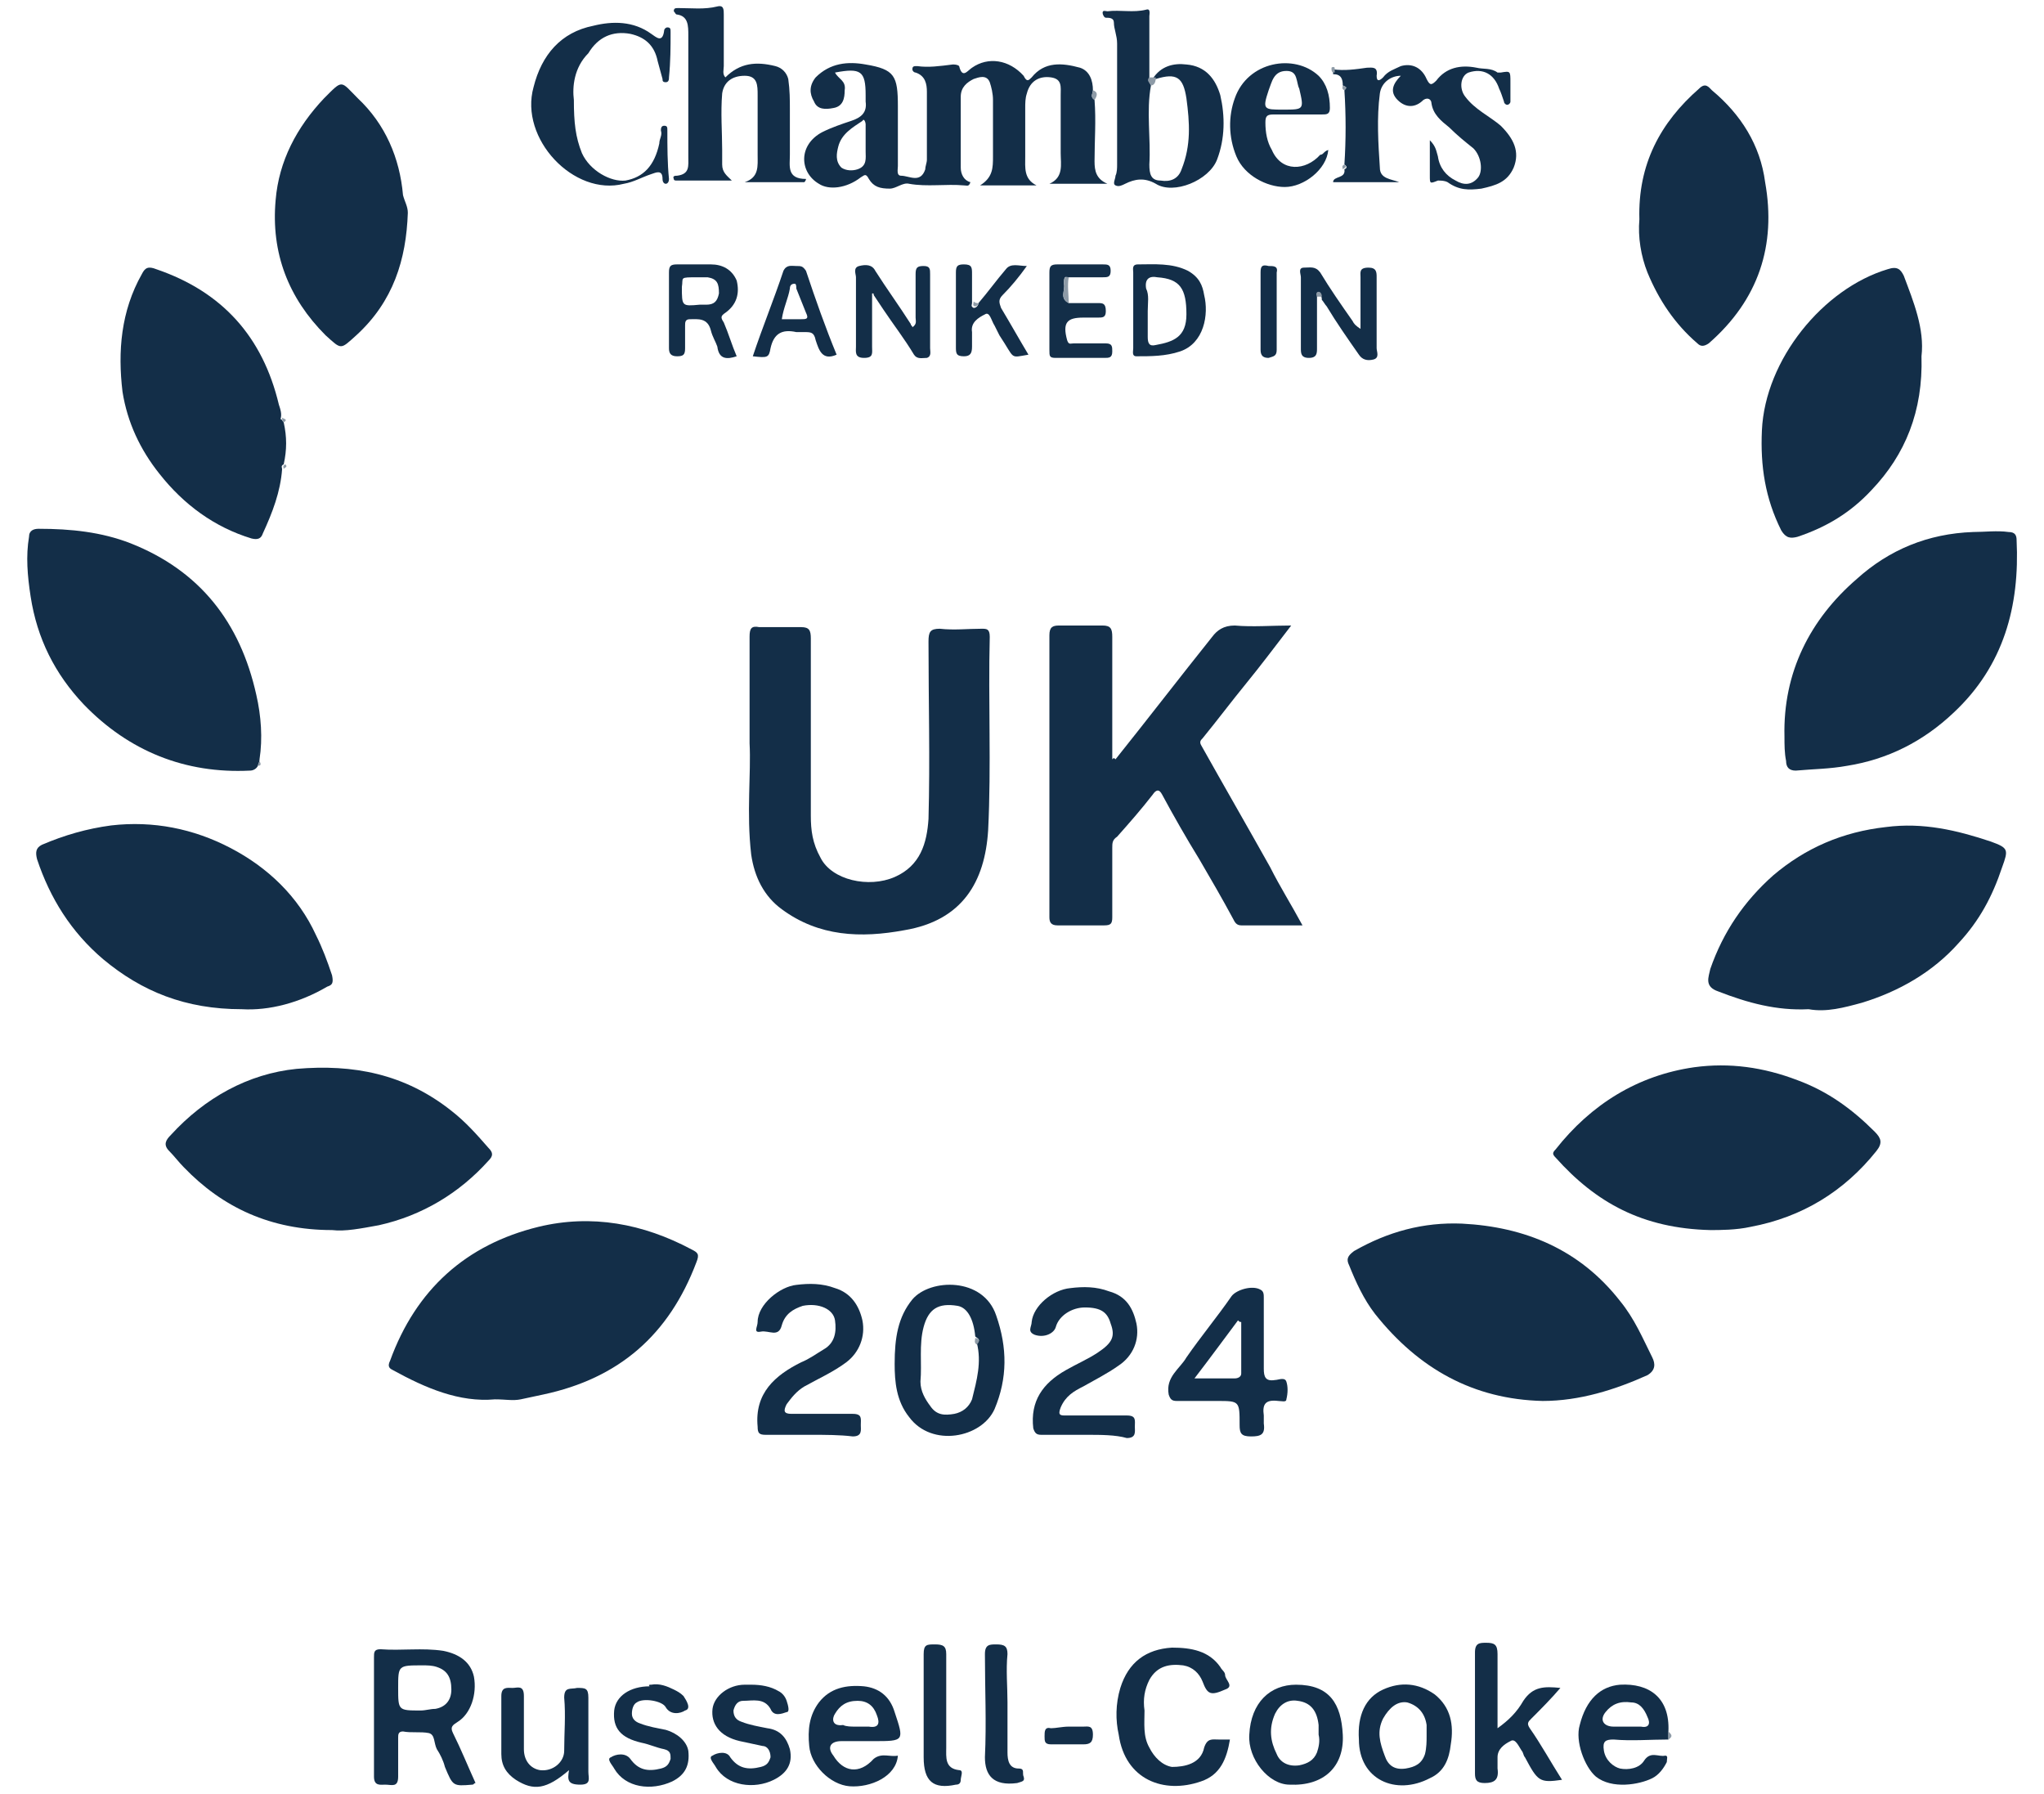
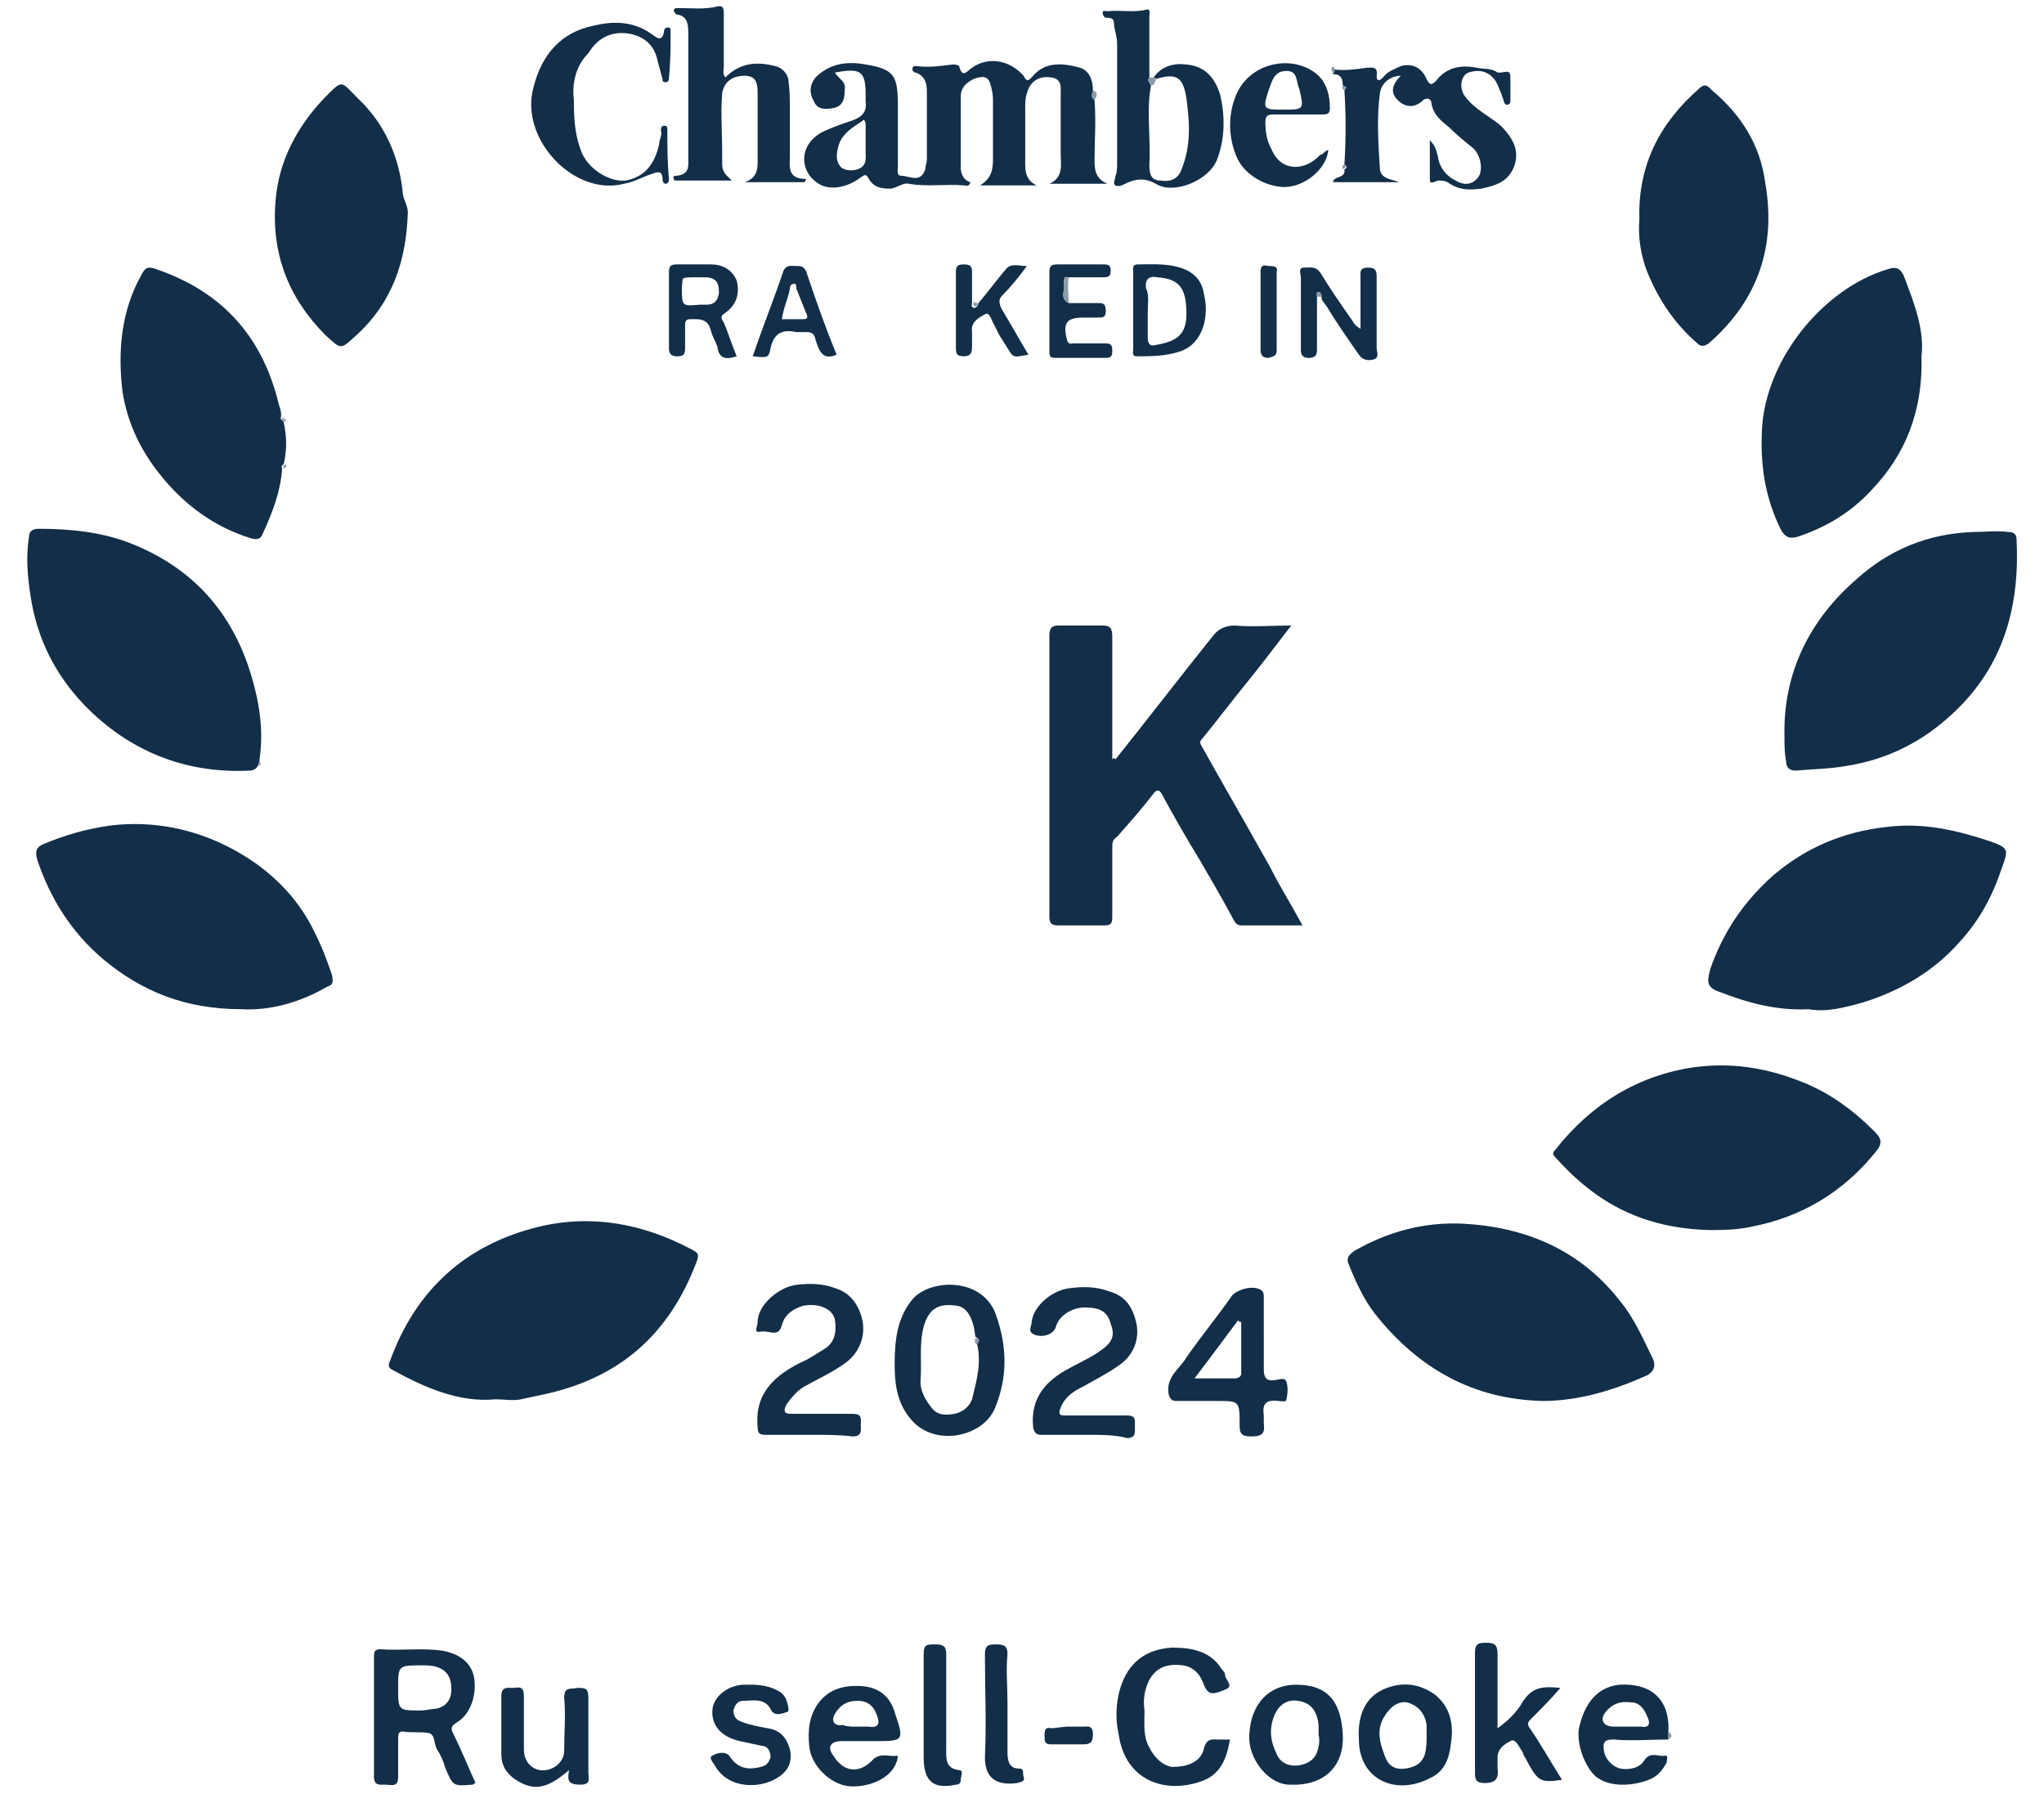
<svg xmlns="http://www.w3.org/2000/svg" version="1.1" id="Layer_3" x="0px" y="0px" viewBox="0 0 126.8 111.3" style="enable-background:new 0 0 126.8 111.3;" xml:space="preserve">
  <style type="text/css">
	.st0{fill:#132E48;}
	.st1{fill:#8E9BA7;}
</style>
  <g>
    <path class="st0" d="M69.2,47.1c2-2.5,4-5.1,6-7.6c0.3-0.4,0.7-0.7,1.4-0.7c1.1,0.1,2.3,0,3.5,0c-1,1.3-1.9,2.5-2.8,3.6   c-0.9,1.1-1.8,2.3-2.7,3.4c-0.1,0.1-0.2,0.2-0.1,0.4c1.4,2.5,2.9,5.1,4.3,7.6c0.6,1.2,1.3,2.3,2,3.6c-1.3,0-2.6,0-3.8,0   c-0.3,0-0.4-0.2-0.5-0.4c-0.7-1.3-1.4-2.5-2.1-3.7c-0.8-1.3-1.6-2.7-2.3-4c-0.2-0.4-0.4-0.3-0.6,0c-0.7,0.9-1.4,1.7-2.2,2.6   C69,52.1,69,52.3,69,52.6c0,1.4,0,2.9,0,4.3c0,0.4-0.1,0.5-0.5,0.5c-1,0-1.9,0-2.9,0c-0.4,0-0.5-0.2-0.5-0.5c0-5.8,0-11.7,0-17.5   c0-0.5,0.2-0.6,0.6-0.6c0.9,0,1.8,0,2.7,0c0.5,0,0.6,0.2,0.6,0.7c0,2.3,0,4.6,0,6.9c0,0.2,0,0.5,0,0.7C69.1,47,69.1,47,69.2,47.1z" />
-     <path class="st0" d="M46.5,46.1c0-2.5,0-4.6,0-6.6c0-0.5,0.1-0.7,0.6-0.6c0.9,0,1.7,0,2.6,0c0.5,0,0.6,0.2,0.6,0.7   c0,3.7,0,7.3,0,11c0,0.9,0.1,1.7,0.6,2.6c0.7,1.4,3,1.9,4.6,1.2c1.6-0.7,2-2.1,2.1-3.6c0.1-3.7,0-7.3,0-11c0-0.6,0.1-0.8,0.7-0.8   c0.9,0.1,1.7,0,2.6,0c0.3,0,0.5,0,0.5,0.5c-0.1,4,0.1,8-0.1,12c-0.2,3.2-1.6,5.6-5.2,6.2c-2.7,0.5-5.3,0.4-7.6-1.3   c-1.1-0.8-1.7-2-1.9-3.4C46.3,50.4,46.6,48,46.5,46.1z" />
    <path class="st0" d="M16,47.5c-0.1,0.2-0.3,0.3-0.5,0.3c-4,0.2-7.5-1.2-10.3-4.1c-1.8-1.9-2.9-4.1-3.3-6.7   c-0.2-1.3-0.3-2.5-0.1-3.7c0-0.4,0.3-0.5,0.6-0.5c2,0,3.9,0.2,5.7,0.9c4.3,1.7,6.8,4.9,7.8,9.4c0.3,1.3,0.4,2.7,0.2,4   C16.1,47.3,16,47.4,16,47.5z" />
    <path class="st0" d="M112.2,62.6c-2,0.1-3.8-0.4-5.6-1.1c-0.9-0.3-0.6-0.9-0.5-1.4c0.8-2.3,2.1-4.2,3.9-5.8c2-1.7,4.3-2.7,7-3   c2.3-0.3,4.4,0.2,6.5,0.9c1.1,0.4,1.1,0.5,0.7,1.6c-0.6,1.8-1.4,3.3-2.7,4.7c-1.6,1.8-3.7,3-6,3.7   C114.4,62.5,113.3,62.8,112.2,62.6z" />
    <path class="st0" d="M30.7,86.8c-2.2,0.2-4.3-0.7-6.3-1.8c-0.2-0.1-0.4-0.2-0.2-0.6c1.6-4.4,4.7-7.2,9.2-8.3   c3.3-0.8,6.5-0.2,9.5,1.4c0.4,0.2,0.5,0.3,0.3,0.8c-1.7,4.5-4.8,7.2-9.5,8.2c-0.5,0.1-0.9,0.2-1.4,0.3   C31.8,86.9,31.4,86.8,30.7,86.8z" />
    <path class="st0" d="M95.7,86.9c-4.3-0.1-7.7-2-10.4-5.4c-0.7-0.9-1.2-2-1.6-3c-0.2-0.4-0.1-0.6,0.3-0.9c2.1-1.2,4.3-1.8,6.7-1.7   c3.9,0.2,7.3,1.6,9.8,4.8c0.9,1.1,1.4,2.3,2,3.5c0.2,0.4,0.2,0.8-0.3,1.1C100.2,86.2,98,86.9,95.7,86.9z" />
    <path class="st0" d="M110.7,45.7c-0.1-4,1.6-7.3,4.5-9.8c2-1.8,4.4-2.8,7.2-2.9c0.7,0,1.5-0.1,2.2,0c0.4,0,0.5,0.2,0.5,0.5   c0.2,4.1-0.8,7.8-3.9,10.7c-1.9,1.8-4.1,2.9-6.6,3.3c-1.1,0.2-2.1,0.2-3.2,0.3c-0.4,0-0.6-0.2-0.6-0.6   C110.7,46.7,110.7,46.2,110.7,45.7z" />
    <path class="st0" d="M15,62.6c-3.5,0-6.2-1.1-8.6-3.1c-2-1.7-3.3-3.8-4.1-6.2c-0.1-0.4-0.1-0.7,0.3-0.9c1.4-0.6,2.8-1,4.3-1.2   c2.6-0.3,5.1,0.2,7.4,1.4c2.3,1.2,4.2,3,5.3,5.4c0.4,0.8,0.7,1.6,1,2.5c0.1,0.5,0,0.6-0.3,0.7C18.6,62.2,16.7,62.7,15,62.6z" />
    <path class="st0" d="M106.1,76.3c-4.2-0.1-7.1-1.7-9.6-4.5c-0.2-0.2-0.2-0.3,0-0.5c2.2-2.8,5.1-4.6,8.6-5.1c2.2-0.3,4.3,0,6.4,0.8   c1.9,0.7,3.4,1.8,4.8,3.2c0.4,0.4,0.5,0.7,0.1,1.2c-2,2.5-4.6,4.1-7.8,4.7C107.7,76.3,106.7,76.3,106.1,76.3z" />
-     <path class="st0" d="M20.6,76.3c-3.8,0-6.8-1.4-9.2-3.9c-0.3-0.3-0.6-0.7-0.9-1c-0.4-0.4-0.2-0.7,0.1-1c2.1-2.3,4.8-3.8,7.8-4.1   c3.5-0.3,6.7,0.3,9.6,2.6c0.9,0.7,1.6,1.5,2.3,2.3c0.3,0.3,0.3,0.5,0,0.8c-1.8,2-4.1,3.4-6.8,4C22.4,76.2,21.4,76.4,20.6,76.3z" />
    <path class="st0" d="M119.2,22.1c0.1,3.4-1,6.1-3.1,8.3c-1.3,1.4-2.8,2.3-4.6,2.9c-0.4,0.1-0.7,0.1-1-0.4c-1-2-1.3-4-1.2-6.2   c0.2-4.4,3.8-8.8,7.8-10c0.6-0.2,0.8,0,1,0.4C118.7,18.7,119.4,20.4,119.2,22.1z" />
    <path class="st0" d="M17.6,26.2c0.2,0.9,0.2,1.7,0,2.6c-0.2,0.1-0.1,0.2-0.1,0.3c-0.1,1.4-0.6,2.7-1.2,4c-0.1,0.3-0.3,0.4-0.7,0.3   c-2.3-0.7-4.2-2.1-5.7-4c-1.2-1.5-2-3.2-2.3-5.1c-0.3-2.5-0.1-5,1.2-7.3c0.2-0.4,0.4-0.5,0.9-0.3c4.1,1.4,6.6,4.2,7.6,8.4   c0.1,0.3,0.2,0.6,0.1,0.9C17.5,26,17.5,26.1,17.6,26.2z" />
    <path class="st0" d="M25.3,13.2c-0.1,2.9-0.9,5.5-3.2,7.6c-1,0.9-0.9,0.9-1.9,0c-2.3-2.3-3.4-5.1-3.1-8.4c0.2-2.4,1.3-4.5,3-6.3   c1.2-1.2,1-1.1,2.1,0c1.7,1.6,2.6,3.7,2.8,6C25.1,12.5,25.3,12.8,25.3,13.2z" />
    <path class="st0" d="M101.7,13.6c-0.1-3.4,1.3-6,3.7-8.1c0.4-0.4,0.6-0.1,0.8,0.1c1.8,1.5,3,3.4,3.3,5.7c0.7,3.9-0.4,7.3-3.5,10   c-0.3,0.2-0.5,0.2-0.7,0c-1.4-1.2-2.4-2.7-3.1-4.4C101.8,15.9,101.6,14.7,101.7,13.6z" />
    <path class="st0" d="M67.9,6.2c0.1,1.3,0,2.5,0,3.8c0,0.6,0.1,1.1,0.8,1.4c-1.2,0-2.4,0-3.6,0c0.9-0.4,0.7-1.2,0.7-1.9   c0-1.2,0-2.4,0-3.6c0-0.5,0.1-1-0.6-1.1c-0.7-0.1-1.3,0.2-1.5,1c-0.1,0.3-0.1,0.6-0.1,0.9c0,1,0,2,0,3c0,0.7-0.1,1.4,0.7,1.8   c-1.1,0-2.2,0-3.5,0c0.8-0.5,0.8-1.1,0.8-1.8c0-1.2,0-2.3,0-3.5c0-0.4-0.1-0.8-0.2-1.1c-0.2-0.5-0.7-0.3-1-0.2   c-0.4,0.2-0.8,0.5-0.8,1.1c0,1.5,0,2.9,0,4.4c0,0.4,0.2,0.8,0.6,0.9c-0.1,0.3-0.2,0.2-0.4,0.2c-1.1-0.1-2.3,0.1-3.4-0.1   c-0.4-0.1-0.8,0.3-1.2,0.3c-0.6,0-1-0.1-1.3-0.6c-0.2-0.4-0.3-0.2-0.5-0.1c-0.9,0.7-2,0.8-2.6,0.4C49.6,10.7,49.5,9,51,8.2   c0.6-0.3,1.2-0.5,1.8-0.7c0.6-0.2,1-0.5,0.9-1.2c0-0.1,0-0.2,0-0.4c0-1.5-0.3-1.7-1.9-1.4c0.2,0.4,0.7,0.5,0.6,1.1   c0,0.5-0.1,1-0.7,1.1c-0.5,0.1-1,0.1-1.2-0.4c-0.3-0.5-0.3-1,0.1-1.5c0.9-0.9,2-1,3.1-0.8c1.8,0.3,2,0.7,2,2.6c0,1.2,0,2.5,0,3.7   c0,0.2-0.1,0.6,0.2,0.6c0.5,0,1.2,0.5,1.5-0.4c0-0.2,0.1-0.4,0.1-0.6c0-1.4,0-2.8,0-4.2c0-0.5-0.1-1-0.7-1.2   c-0.1,0-0.2-0.1-0.2-0.2c0-0.2,0.1-0.2,0.3-0.2c0.7,0.1,1.4,0,2.2-0.1c0.1,0,0.3,0,0.4,0.1c0.2,0.8,0.5,0.3,0.8,0.1   c1-0.7,2.3-0.5,3.2,0.5C63.7,5.1,63.8,5,64,4.8c0.8-1,1.9-0.9,3-0.6c0.6,0.2,0.8,0.8,0.8,1.4C67.8,5.8,67.6,6,67.9,6.2z M53.7,8.8   c0-0.4,0-0.7,0-1.1c0-0.1-0.1-0.4-0.2-0.2c-0.6,0.4-1.3,0.8-1.5,1.6c-0.1,0.4-0.2,0.9,0.2,1.3c0.3,0.2,0.7,0.2,1,0.1   c0.6-0.2,0.5-0.7,0.5-1.1C53.7,9.1,53.7,9,53.7,8.8z" />
    <path class="st0" d="M83.4,10.2c0.1-1.5,0.1-3.1,0-4.6c0.2-0.2,0.1-0.2-0.1-0.3c0-0.4-0.1-0.7-0.6-0.7c0-0.1,0-0.2,0-0.3   c0.7,0.1,1.4,0,2.1-0.1c0.3,0,0.7-0.1,0.6,0.5c0,0.4,0.2,0.3,0.4,0.1c0.3-0.4,0.7-0.5,1.1-0.7c0.7-0.2,1.3,0.1,1.6,0.8   c0.2,0.4,0.3,0.4,0.6,0.1c0.6-0.8,1.5-1,2.5-0.8c0.4,0.1,0.9,0,1.3,0.3c0,0,0.1,0,0.2,0c0.6-0.1,0.6-0.1,0.6,0.6c0,0.4,0,0.8,0,1.2   c0,0.1-0.1,0.2-0.2,0.2c-0.1,0-0.2-0.1-0.2-0.2C93.2,6,93.1,5.7,93,5.5c-0.3-0.9-1-1.3-1.9-1c-0.5,0.2-0.6,1-0.2,1.5   c0.6,0.8,1.5,1.2,2.2,1.8c0.8,0.8,1.2,1.6,0.8,2.6c-0.4,0.9-1.1,1.1-2,1.3c-0.8,0.1-1.4,0.1-2.1-0.4c-0.2-0.1-0.4-0.1-0.6-0.1   c-0.5,0.2-0.5,0.2-0.5-0.3c0-0.7,0-1.3,0-2.2c0.4,0.4,0.4,0.7,0.5,1c0.1,0.7,0.5,1.2,1.1,1.5c0.5,0.3,1,0.3,1.4-0.2   c0.3-0.4,0.2-1.3-0.3-1.8c-0.5-0.4-1-0.8-1.5-1.3c-0.5-0.4-1-0.8-1.1-1.5c0-0.2-0.2-0.4-0.5-0.2c-0.5,0.5-1.1,0.5-1.6,0   c-0.5-0.5-0.3-1,0.2-1.5c-0.6,0-1.2,0.4-1.3,1.1c-0.2,1.5-0.1,3.1,0,4.6c0,0.7,0.7,0.7,1.2,0.9c-1.4,0-2.7,0-4.1,0   c0-0.4,0.8-0.2,0.7-0.8C83.4,10.5,83.7,10.4,83.4,10.2z" />
    <path class="st0" d="M49.9,11.3c-1.2,0-2.5,0-3.7,0c0.9-0.3,0.8-1,0.8-1.7c0-1.2,0-2.5,0-3.7c0-0.6,0-1.2-0.8-1.2   c-0.8,0-1.3,0.4-1.4,1.1c-0.1,1.2,0,2.4,0,3.5c0,0.3,0,0.6,0,0.9c0,0.5,0.3,0.7,0.6,1c-1.1,0-2.2,0-3.4,0c-0.1,0-0.2,0-0.2-0.1   c-0.1-0.2,0.1-0.2,0.2-0.2c0.8-0.1,0.7-0.6,0.7-1.2c0-2.5,0-5,0-7.5c0-0.6,0-1.2-0.7-1.3c-0.1,0-0.1-0.1-0.2-0.2   c0-0.2,0.1-0.2,0.3-0.2c0.8,0,1.6,0.1,2.4-0.1c0.4-0.1,0.4,0.2,0.4,0.5c0,1.1,0,2.1,0,3.2c0,0.2-0.1,0.5,0.1,0.7   c0.9-0.9,1.9-1,3.1-0.7c0.4,0.1,0.7,0.4,0.8,0.8C49,5.6,49,6.2,49,6.8c0,0.9,0,1.9,0,2.8c0,0.7-0.2,1.5,1,1.5   C50,11.2,49.9,11.3,49.9,11.3z" />
    <path class="st0" d="M71.5,4.9C72,4.1,72.8,3.9,73.6,4c1.2,0.1,1.8,0.9,2.1,1.9c0.3,1.3,0.3,2.7-0.2,4c-0.5,1.3-2.7,2.2-3.8,1.5   c-0.7-0.4-1.3-0.3-1.9,0c-0.2,0.1-0.4,0.2-0.6,0.1c-0.2-0.1,0-0.4,0-0.6c0.1-0.2,0.1-0.5,0.1-0.7c0-2.5,0-5,0-7.5   c0-0.5-0.2-0.9-0.2-1.3c0-0.3-0.3-0.3-0.5-0.3c-0.1,0-0.2-0.2-0.2-0.3c0-0.2,0.2-0.1,0.3-0.1c0.8-0.1,1.6,0.1,2.4-0.1   c0.3-0.1,0.2,0.3,0.2,0.4c0,1.3,0,2.6,0,3.8c-0.1,0.2,0,0.3,0.1,0.5c-0.3,1.6,0,3.3-0.1,4.9c0,0.6,0.1,1,0.7,1   c0.6,0.1,1.1-0.1,1.3-0.7c0.6-1.5,0.5-2.9,0.3-4.4c-0.2-1.3-0.6-1.6-1.9-1.2C71.6,4.9,71.6,4.9,71.5,4.9z" />
    <path class="st0" d="M55.5,84.6c0-1.6,0.2-2.9,1.1-4c1.1-1.3,4.4-1.4,5.2,1c0.7,2,0.7,3.9-0.1,5.8c-0.8,1.8-3.9,2.4-5.3,0.5   C55.6,86.9,55.5,85.7,55.5,84.6z M60.5,82.9c-0.1-1.1-0.5-1.8-1.1-1.9c-1.2-0.2-1.8,0.2-2.1,1.3c-0.3,1.1-0.1,2.3-0.2,3.4   c0,0.6,0.3,1.1,0.6,1.5c0.4,0.6,0.9,0.6,1.5,0.5c0.5-0.1,0.9-0.4,1.1-0.9c0.3-1.2,0.6-2.3,0.3-3.5C60.9,83.1,60.6,83,60.5,82.9z" />
    <path class="st0" d="M50.3,89c-0.9,0-1.8,0-2.8,0c-0.4,0-0.5-0.1-0.5-0.5c-0.2-2.1,1.1-3.2,2.7-4c0.5-0.2,0.9-0.5,1.4-0.8   c0.7-0.4,0.8-1.1,0.7-1.8c-0.1-0.7-1-1.1-2-0.9c-0.6,0.2-1.1,0.5-1.3,1.2c-0.2,0.8-0.8,0.3-1.3,0.4c-0.5,0.1-0.2-0.3-0.2-0.6   c0-1.1,1.4-2.2,2.4-2.3c0.8-0.1,1.6-0.1,2.4,0.2c1,0.3,1.5,1.1,1.7,2c0.2,1-0.2,2-1,2.6c-0.8,0.6-1.7,1-2.6,1.5   c-0.5,0.3-0.8,0.7-1.1,1.1c-0.2,0.4-0.2,0.6,0.3,0.6c1.3,0,2.6,0,3.8,0c0.6,0,0.5,0.3,0.5,0.7c0,0.3,0.1,0.7-0.5,0.7   C52.1,89,51.2,89,50.3,89z" />
    <path class="st0" d="M67.4,89c-0.9,0-1.8,0-2.8,0c-0.3,0-0.4-0.1-0.5-0.4c-0.2-1.7,0.6-2.8,2-3.6c0.7-0.4,1.4-0.7,2-1.1   c0.9-0.6,1.1-1,0.8-1.8c-0.2-0.7-0.6-1-1.6-1c-0.8,0-1.6,0.5-1.8,1.2c-0.1,0.4-0.7,0.7-1.3,0.5c-0.5-0.2-0.2-0.5-0.2-0.8   c0.1-1,1.3-2,2.4-2.1c0.8-0.1,1.6-0.1,2.4,0.2c1.1,0.3,1.5,1.1,1.7,2c0.2,1-0.2,2-1.1,2.6c-0.7,0.5-1.5,0.9-2.2,1.3   c-0.6,0.3-1.1,0.6-1.4,1.3c-0.2,0.5,0,0.5,0.3,0.5c1.3,0,2.6,0,3.8,0c0.6,0,0.5,0.3,0.5,0.7c0,0.3,0.1,0.7-0.5,0.7   C69.2,89,68.3,89,67.4,89z" />
    <path class="st0" d="M29.5,110.6c-0.1,0-0.1,0.1-0.2,0.1c-1.2,0.1-1.2,0.1-1.7-1.1c-0.1-0.4-0.3-0.8-0.5-1.1   c-0.2-0.4-0.1-0.9-0.5-1c-0.5-0.1-1.1,0-1.6-0.1c-0.3,0-0.3,0.2-0.3,0.4c0,0.8,0,1.6,0,2.4c0,0.7-0.4,0.5-0.8,0.5   c-0.3,0-0.7,0.1-0.7-0.5c0-2.5,0-4.9,0-7.4c0-0.3,0-0.5,0.4-0.5c1.3,0.1,2.6-0.1,3.9,0.1c1,0.2,1.7,0.7,1.9,1.6   c0.2,1.1-0.2,2.3-1,2.8c-0.3,0.2-0.5,0.3-0.3,0.7C28.6,108.5,29,109.5,29.5,110.6z M24.7,104.7c0,1.4,0,1.4,1.4,1.4   c0.3,0,0.6-0.1,0.9-0.1c0.6-0.1,1-0.5,1-1.2c0-0.8-0.3-1.2-0.9-1.4c-0.3-0.1-0.6-0.1-0.9-0.1C24.7,103.3,24.7,103.3,24.7,104.7z" />
    <path class="st0" d="M35.6,6.2c0,1.4,0.1,2.3,0.5,3.3c0.5,1.1,1.8,1.8,2.7,1.7c1.1-0.2,1.8-0.9,2.1-2.3c0-0.3,0.2-0.5,0.1-0.8   c0-0.1,0-0.3,0.2-0.3c0.2,0,0.2,0.1,0.2,0.3c0,1,0,2,0.1,3c0,0.2-0.1,0.3-0.2,0.3c-0.1,0-0.2-0.1-0.2-0.3c0-0.6-0.4-0.4-0.7-0.3   c-0.6,0.2-1.1,0.5-1.7,0.6c-3.1,0.8-6.5-2.8-5.6-6c0.5-2,1.7-3.4,3.7-3.8c1.2-0.3,2.5-0.3,3.6,0.5c0.3,0.2,0.7,0.6,0.8-0.2   c0-0.1,0.1-0.2,0.2-0.2c0.2,0,0.2,0.1,0.2,0.3c0,0.9,0,1.8-0.1,2.8c0,0.1,0,0.3-0.2,0.3c-0.2,0-0.2-0.1-0.2-0.2   c-0.1-0.4-0.2-0.7-0.3-1.1c-0.2-1-0.8-1.5-1.7-1.7c-1.1-0.2-2,0.2-2.6,1.2C35.6,4.2,35.5,5.4,35.6,6.2z" />
    <path class="st0" d="M78.4,82.7c0,0.7,0,1.5,0,2.2c0,0.5,0.1,0.8,0.7,0.7c0.2,0,0.6-0.2,0.7,0.1c0.1,0.3,0.1,0.7,0,1.1   c0,0.2-0.3,0.1-0.5,0.1c-0.8-0.1-1,0.2-0.9,0.9c0,0.2,0,0.3,0,0.5c0.1,0.7-0.2,0.8-0.8,0.8c-0.6,0-0.7-0.2-0.7-0.7   c0-1.5,0-1.5-1.4-1.5c-0.8,0-1.6,0-2.5,0c-0.3,0-0.4-0.1-0.5-0.4c-0.2-1.1,0.7-1.6,1.1-2.3c0.9-1.3,1.9-2.5,2.8-3.8   c0.3-0.4,1.3-0.7,1.8-0.4c0.2,0.1,0.2,0.3,0.2,0.5C78.4,81.1,78.4,81.9,78.4,82.7z M74.1,85.5c1,0,1.7,0,2.5,0   c0.2,0,0.4-0.1,0.4-0.3c0-1.1,0-2.1,0-3.2c-0.1,0-0.1,0-0.2-0.1C75.9,83.1,75.1,84.2,74.1,85.5z" />
    <path class="st0" d="M76.3,107.9c-0.2,1.2-0.6,2.2-1.8,2.6c-2.3,0.8-4.7-0.1-5.1-2.9c-0.2-0.9-0.2-1.9,0.1-2.9   c0.5-1.6,1.6-2.4,3.2-2.5c1.2,0,2.3,0.2,3,1.2c0.1,0.2,0.3,0.3,0.3,0.5c0,0.3,0.6,0.7,0,0.9c-0.9,0.4-1.1,0.3-1.4-0.5   c-0.2-0.5-0.6-0.9-1.2-1c-0.8-0.1-1.6,0-2.1,0.9c-0.3,0.6-0.4,1.2-0.3,1.9c0,0.8-0.1,1.6,0.3,2.3c0.3,0.6,0.8,1.1,1.4,1.2   c0.8,0,1.8-0.2,2-1.2c0.2-0.6,0.5-0.5,0.9-0.5C75.8,107.9,76,107.9,76.3,107.9z" />
    <path class="st0" d="M82.4,9.3c-0.1,1.2-1.5,2.3-2.7,2.3c-1.1,0-2.5-0.7-3-1.9c-0.5-1.2-0.5-2.5-0.1-3.6c0.8-2.3,3.7-2.8,5.2-1.4   c0.5,0.5,0.7,1.2,0.7,2c0,0.4-0.2,0.4-0.5,0.4c-1,0-2,0-3,0c-0.4,0-0.5,0.1-0.5,0.5c0,0.6,0.1,1.2,0.4,1.7c0.6,1.4,2.1,1.3,3,0.3   C82.1,9.6,82.1,9.4,82.4,9.3z M79.6,6.8c1.3,0,1.3,0,1-1.3c-0.1-0.2-0.1-0.4-0.2-0.7c-0.1-0.3-0.3-0.4-0.6-0.4   c-0.8,0-0.9,0.7-1.1,1.2C78.3,6.8,78.4,6.8,79.6,6.8z" />
    <path class="st0" d="M96.8,104.7c-0.6,0.7-1.2,1.3-1.8,1.9c-0.2,0.2-0.3,0.3-0.1,0.6c0.7,1,1.3,2.1,2,3.2c-1.4,0.2-1.5,0.1-2.3-1.4   c-0.1-0.1-0.1-0.3-0.2-0.4c-0.2-0.3-0.4-0.8-0.7-0.6c-0.4,0.2-0.8,0.5-0.8,1c0,0.2,0,0.5,0,0.7c0.1,0.7-0.2,0.9-0.8,0.9   c-0.5,0-0.6-0.2-0.6-0.6c0-2.5,0-5,0-7.5c0-0.6,0.3-0.6,0.7-0.6c0.5,0,0.7,0.1,0.7,0.7c0,1.5,0,3,0,4.6c0.7-0.5,1.2-1,1.6-1.7   C95.1,104.6,95.8,104.6,96.8,104.7z" />
    <path class="st0" d="M55.7,108.9c-0.1,1.3-1.7,2-3,1.9c-1.2-0.1-2.4-1.3-2.5-2.5c-0.1-1,0-1.9,0.6-2.7c0.7-0.9,1.7-1.1,2.8-1   c0.9,0.1,1.6,0.6,1.9,1.6c0.6,1.8,0.6,1.8-1.3,1.8c-0.7,0-1.3,0-2,0c-0.7,0-0.9,0.4-0.5,0.9c0.6,1,1.6,1.2,2.5,0.2   C54.7,108.7,55.2,109,55.7,108.9z M53.1,107.1C53.1,107.1,53.1,107.1,53.1,107.1c0.3,0,0.5,0,0.8,0c0.6,0.1,0.7-0.2,0.5-0.7   c-0.2-0.6-0.6-0.9-1.2-0.9c-0.7,0-1.1,0.3-1.4,0.8c-0.2,0.3-0.2,0.8,0.5,0.7C52.5,107.1,52.8,107.1,53.1,107.1z" />
    <path class="st0" d="M103.5,107.9c-1.1,0-2.3,0.1-3.4,0c-0.5,0-0.7,0.1-0.6,0.7c0.1,0.6,0.6,1,1,1.1c0.5,0.1,1.2,0,1.5-0.5   c0.4-0.6,0.9-0.2,1.3-0.3c0.2,0,0.1,0.2,0.1,0.4c-0.2,0.4-0.5,0.8-0.9,1c-0.8,0.4-2.5,0.7-3.5-0.1c-0.7-0.6-1.3-2.2-1-3.2   c0.4-1.6,1.3-2.4,2.5-2.5c1.8-0.1,3.1,0.8,3,2.9C103.5,107.6,103.5,107.7,103.5,107.9z M100.9,107.1   C100.9,107.1,100.9,107.1,100.9,107.1c0.3,0,0.6,0,0.9,0c0.5,0.1,0.6-0.2,0.4-0.6c-0.2-0.5-0.5-0.9-1-0.9c-0.7-0.1-1.2,0.1-1.6,0.6   c-0.4,0.5-0.1,0.9,0.5,0.9C100.4,107.1,100.6,107.1,100.9,107.1z" />
    <path class="st0" d="M80.4,104.5c2.1,0,2.8,1.2,2.9,3.1c0.1,2-1.2,3.2-3.3,3.1c-1.3,0-2.6-1.6-2.5-3.1   C77.6,105.6,78.8,104.5,80.4,104.5z M81.8,107.6c0-0.2,0-0.4,0-0.6c-0.1-0.9-0.5-1.4-1.3-1.5c-0.6-0.1-1.1,0.2-1.4,0.8   c-0.4,0.9-0.3,1.7,0.1,2.5c0.2,0.5,0.7,0.8,1.4,0.7c0.5-0.1,0.9-0.3,1.1-0.8C81.8,108.4,81.9,108,81.8,107.6z" />
    <path class="st0" d="M84.3,107.9c-0.1-1.5,0.4-2.6,1.5-3.1c1.1-0.5,2.2-0.4,3.2,0.3c1,0.8,1.2,1.9,1,3.1c-0.1,0.9-0.4,1.7-1.3,2.1   C86.6,111.4,84.3,110.4,84.3,107.9z M88.5,107.7c0-0.2,0-0.5,0-0.7c-0.1-0.7-0.5-1.2-1.2-1.4c-0.6-0.1-1.1,0.3-1.5,1   c-0.4,0.8-0.2,1.5,0.1,2.3c0.2,0.6,0.6,0.9,1.3,0.8c0.6-0.1,1-0.3,1.2-0.9C88.5,108.4,88.5,108,88.5,107.7z" />
    <path class="st0" d="M35.3,109.8c-1.4,1.2-2.2,1.3-3.3,0.6c-0.6-0.4-0.9-0.9-0.9-1.6c0-1.2,0-2.4,0-3.6c0-0.6,0.4-0.5,0.7-0.5   c0.3,0,0.7-0.2,0.7,0.5c0,1.1,0,2.2,0,3.3c0,0.7,0.4,1.2,1,1.3c0.8,0.1,1.5-0.5,1.5-1.2c0-1.1,0.1-2.2,0-3.3c0-0.7,0.4-0.5,0.8-0.6   c0.5,0,0.7,0,0.7,0.6c0,1.5,0,3,0,4.6c0,0.4,0.2,0.8-0.5,0.8C35.2,110.7,35.2,110.4,35.3,109.8z" />
    <path class="st0" d="M46.6,104.5c0.6,0,1.2,0.1,1.7,0.4c0.2,0.1,0.4,0.3,0.5,0.6c0.1,0.3,0.2,0.7,0,0.7c-0.3,0.1-0.8,0.3-1-0.2   c-0.4-0.7-1.1-0.5-1.7-0.5c-0.3,0-0.5,0.2-0.6,0.6c0,0.4,0.2,0.6,0.5,0.7c0.5,0.2,1.1,0.3,1.6,0.4c0.8,0.1,1.2,0.6,1.4,1.3   c0.2,0.9-0.2,1.5-1,1.9c-1.2,0.6-2.9,0.4-3.6-0.8c-0.1-0.2-0.5-0.6-0.2-0.7c0.3-0.2,0.9-0.3,1.1,0.1c0.5,0.7,1.1,0.8,1.9,0.6   c0.4-0.1,0.5-0.3,0.6-0.6c0-0.4-0.2-0.7-0.5-0.7c-0.5-0.1-0.9-0.2-1.4-0.3c-1.3-0.3-1.8-1.1-1.7-2c0.1-0.8,1-1.5,2-1.5   C46.4,104.5,46.5,104.5,46.6,104.5z" />
-     <path class="st0" d="M40.4,104.5c0.5-0.1,1,0.1,1.4,0.3c0.2,0.1,0.4,0.2,0.6,0.4c0.2,0.3,0.5,0.8,0.1,0.9c-0.3,0.2-0.9,0.3-1.2-0.2   c-0.2-0.4-1.4-0.6-1.8-0.3c-0.2,0.1-0.3,0.4-0.3,0.7c0,0.3,0.2,0.5,0.5,0.6c0.5,0.2,1.1,0.3,1.6,0.4c0.7,0.2,1.3,0.7,1.4,1.3   c0.1,0.9-0.2,1.5-1,1.9c-1.3,0.6-2.9,0.4-3.6-0.8c-0.1-0.2-0.5-0.6-0.2-0.7c0.3-0.2,0.9-0.3,1.2,0.1c0.5,0.7,1.1,0.8,1.9,0.6   c0.4-0.1,0.5-0.3,0.6-0.6c0-0.3,0-0.5-0.4-0.6c-0.5-0.1-0.9-0.3-1.4-0.4c-1.3-0.3-1.8-0.9-1.7-2c0.1-0.9,1-1.5,2.2-1.5   C40.2,104.5,40.3,104.5,40.4,104.5z" />
-     <path class="st0" d="M54.1,18.2c0,1.1,0,2.2,0,3.3c0,0.4,0.1,0.7-0.5,0.7c-0.6,0-0.5-0.4-0.5-0.7c0-1.4,0-2.9,0-4.3   c0-0.2-0.2-0.6,0.2-0.7c0.4-0.1,0.8-0.1,1,0.3c0.7,1.1,1.5,2.2,2.2,3.3c0,0.1,0.1,0.1,0.1,0.2c0.3-0.2,0.2-0.4,0.2-0.6   c0-0.9,0-1.8,0-2.7c0-0.4,0.1-0.5,0.5-0.5c0.4,0,0.4,0.2,0.4,0.5c0,1.5,0,3,0,4.6c0,0.2,0.1,0.5-0.2,0.6c-0.3,0-0.6,0.1-0.8-0.2   c-0.6-1-1.3-1.9-1.9-2.8c-0.2-0.3-0.4-0.6-0.6-0.9C54.2,18.2,54.2,18.2,54.1,18.2z" />
    <path class="st0" d="M81.7,18.4c0,1.1,0,2.1,0,3.2c0,0.3,0,0.6-0.5,0.6c-0.5,0-0.5-0.3-0.5-0.6c0-1.5,0-2.9,0-4.4   c0-0.2-0.2-0.6,0.2-0.6c0.4,0,0.7-0.1,1,0.3c0.6,1,1.3,2,2,3c0.1,0.2,0.2,0.3,0.5,0.5c0-1.1,0-2.2,0-3.2c0-0.3-0.1-0.6,0.5-0.6   c0.5,0,0.5,0.3,0.5,0.6c0,1.5,0,2.9,0,4.4c0,0.2,0.2,0.6-0.2,0.7c-0.4,0.1-0.7,0-0.9-0.3c-0.7-1-1.4-2-2-3   c-0.1-0.1-0.2-0.3-0.3-0.4c0-0.1,0-0.3-0.2-0.3C81.6,18.1,81.7,18.2,81.7,18.4z" />
    <path class="st0" d="M70.3,19.2c0-0.8,0-1.5,0-2.3c0-0.2-0.1-0.5,0.3-0.5c1,0,2.1-0.1,3.1,0.4c0.7,0.4,0.9,0.9,1,1.5   c0.3,1.2,0,3-1.5,3.5c-0.9,0.3-1.8,0.3-2.7,0.3c-0.3,0-0.2-0.3-0.2-0.5C70.3,20.8,70.3,20,70.3,19.2z M71.2,19.3c0,0.5,0,1.1,0,1.6   c0,0.4,0.1,0.6,0.5,0.5c1.1-0.2,1.9-0.5,1.9-1.9c0-1.6-0.4-2.2-1.8-2.3c-0.5-0.1-0.8,0.1-0.7,0.7C71.3,18.3,71.2,18.8,71.2,19.3z" />
    <path class="st0" d="M45.7,22.1c-0.6,0.2-1.1,0.2-1.2-0.6c-0.1-0.3-0.3-0.6-0.4-1c-0.2-0.8-0.8-0.7-1.3-0.7c-0.3,0-0.3,0.2-0.3,0.4   c0,0.5,0,0.9,0,1.4c0,0.4-0.1,0.5-0.5,0.5c-0.4,0-0.5-0.2-0.5-0.5c0-1.6,0-3.1,0-4.7c0-0.4,0.1-0.5,0.5-0.5c0.7,0,1.4,0,2.1,0   c0.7,0,1.3,0.3,1.6,1c0.2,0.8,0,1.5-0.7,2c-0.3,0.2-0.3,0.3-0.1,0.6C45.2,20.7,45.4,21.4,45.7,22.1z M43.3,17.2c-1.2,0-0.9,0-1,0.6   c0,1.2,0,1.2,1.1,1.1c0.1,0,0.3,0,0.4,0c0.5,0,0.7-0.2,0.8-0.7c0-0.6-0.1-0.9-0.7-1C43.8,17.2,43.5,17.2,43.3,17.2z" />
    <path class="st0" d="M60.7,18.8c0.6-0.7,1.1-1.4,1.7-2.1c0.3-0.4,0.8-0.2,1.3-0.2c-0.5,0.7-1,1.3-1.5,1.8c-0.3,0.3-0.2,0.5-0.1,0.8   c0.6,1,1.1,1.9,1.7,2.9c-1.2,0.2-0.8,0.3-1.8-1.2c-0.1-0.2-0.2-0.4-0.3-0.6c-0.2-0.3-0.3-0.9-0.6-0.7c-0.4,0.2-0.9,0.5-0.8,1.1   c0,0.3,0,0.6,0,0.9c0,0.4-0.1,0.6-0.5,0.6c-0.5,0-0.5-0.2-0.5-0.6c0-1.5,0-3.1,0-4.6c0-0.4,0.1-0.5,0.5-0.5c0.5,0,0.5,0.2,0.5,0.6   c0,0.6,0,1.2,0,1.8c0,0.1-0.1,0.2,0.1,0.3C60.6,19.1,60.7,18.9,60.7,18.8z" />
    <path class="st0" d="M62.5,105.6c0,1,0,2.1,0,3.1c0,0.5,0.1,1,0.7,1c0.4,0,0.2,0.3,0.3,0.5c0.1,0.3-0.1,0.3-0.4,0.4   c-1.5,0.2-2-0.5-2-1.6c0.1-2.1,0-4.3,0-6.4c0-0.6,0.3-0.6,0.7-0.6c0.5,0,0.7,0.1,0.7,0.6C62.4,103.6,62.5,104.6,62.5,105.6   C62.5,105.6,62.5,105.6,62.5,105.6z" />
    <path class="st0" d="M57.3,106c0-1.1,0-2.3,0-3.4c0-0.6,0.2-0.6,0.7-0.6c0.5,0,0.7,0.1,0.7,0.6c0,1.9,0,3.9,0,5.8   c0,0.6-0.1,1.3,0.8,1.4c0.3,0,0.1,0.4,0.1,0.6c0,0.2-0.1,0.3-0.3,0.3c-1.4,0.3-2-0.2-2-1.7C57.3,108,57.3,107,57.3,106z" />
    <path class="st0" d="M66.3,18.8c0.6,0,1.2,0,1.8,0c0.3,0,0.5,0,0.5,0.5c0,0.4-0.2,0.4-0.5,0.4c-0.3,0-0.6,0-0.9,0   c-1,0-1.3,0.3-1,1.4c0.1,0.3,0.2,0.2,0.4,0.2c0.7,0,1.4,0,2,0c0.4,0,0.4,0.2,0.4,0.5c0,0.4-0.2,0.4-0.5,0.4c-1,0-2,0-3,0   c-0.4,0-0.4-0.1-0.4-0.5c0-1.6,0-3.2,0-4.8c0-0.4,0.1-0.5,0.5-0.5c0.9,0,1.9,0,2.8,0c0.3,0,0.5,0,0.5,0.4c0,0.4-0.2,0.4-0.5,0.4   c-0.7,0-1.4,0-2.2,0C66,17.1,66,17.4,66,17.6C66.1,18,65.7,18.5,66.3,18.8z" />
    <path class="st0" d="M46.7,22.1c0.6-1.8,1.3-3.5,1.9-5.3c0.2-0.4,0.5-0.3,0.8-0.3c0.3,0,0.4,0,0.6,0.3c0.6,1.8,1.2,3.5,1.9,5.2   c-0.9,0.4-1.1-0.3-1.3-0.9c-0.1-0.5-0.3-0.5-0.7-0.5c-0.2,0-0.3,0-0.5,0c-0.9-0.2-1.4,0.1-1.6,1C47.7,22.2,47.6,22.2,46.7,22.1z    M48.5,19.8c0.4,0,0.8,0,1.2,0c0.3,0,0.5,0,0.3-0.4c-0.2-0.5-0.4-1-0.6-1.5c0-0.1,0-0.3-0.1-0.3c-0.2,0-0.3,0.1-0.3,0.3   C48.9,18.5,48.6,19.1,48.5,19.8z" />
    <path class="st0" d="M79.2,19.3c0,0.8,0,1.6,0,2.4c0,0.4-0.2,0.4-0.5,0.5c-0.3,0-0.5-0.1-0.5-0.5c0-1.6,0-3.2,0-4.8   c0-0.4,0.1-0.5,0.5-0.4c0.3,0,0.6,0,0.5,0.4C79.2,17.7,79.2,18.5,79.2,19.3z" />
    <path class="st0" d="M66.3,107.1c0.3,0,0.6,0,0.9,0c0.3,0,0.6-0.1,0.6,0.5c0,0.5-0.2,0.6-0.6,0.6c-0.7,0-1.4,0-2,0   c-0.4,0-0.4-0.2-0.4-0.5c0-0.3,0-0.6,0.4-0.5C65.5,107.2,65.9,107.1,66.3,107.1z" />
    <path class="st1" d="M66.3,18.8c-0.6-0.3-0.2-0.8-0.3-1.2c0-0.2,0-0.5,0.3-0.4C66.2,17.7,66.3,18.3,66.3,18.8z" />
    <path class="st1" d="M67.9,6.2c-0.3-0.2-0.1-0.4-0.1-0.6C68.1,5.7,68.1,5.9,67.9,6.2z" />
    <path class="st1" d="M71.4,5.3c-0.1-0.2-0.3-0.3-0.1-0.5c0.1,0,0.2,0,0.2,0c0.1,0,0.1,0,0.2,0C71.7,5.1,71.6,5.3,71.4,5.3z" />
    <path class="st1" d="M103.5,107.9c0-0.2,0-0.3,0-0.5C103.7,107.6,103.8,107.7,103.5,107.9z" />
    <path class="st1" d="M82.8,4.2c0,0.1,0,0.2,0,0.3c-0.2,0-0.2-0.1-0.2-0.3C82.6,4.2,82.7,4.1,82.8,4.2z" />
    <path class="st1" d="M83.4,10.2c0.2,0.2,0,0.2-0.1,0.3C83.3,10.4,83.2,10.3,83.4,10.2z" />
    <path class="st1" d="M60.7,18.8c0,0.1-0.1,0.2-0.2,0.2c-0.2,0-0.1-0.2-0.1-0.3C60.5,18.8,60.6,18.8,60.7,18.8z" />
    <path class="st1" d="M17.6,26.2c-0.1-0.1-0.1-0.2-0.1-0.3C17.6,26,17.9,26,17.6,26.2z" />
    <path class="st1" d="M17.6,29.1c0-0.1-0.1-0.2,0.1-0.3C17.9,29,17.6,29,17.6,29.1z" />
    <path class="st1" d="M83.3,5.3c0.2,0.1,0.3,0.1,0.1,0.3C83.2,5.5,83.3,5.4,83.3,5.3z" />
    <path class="st1" d="M16,47.5c0-0.1,0.1-0.2,0.1-0.3C16.2,47.4,16.2,47.5,16,47.5z" />
    <path class="st1" d="M81.7,18.4c0-0.1-0.1-0.3,0.1-0.3c0.1,0,0.2,0.1,0.2,0.3C81.9,18.4,81.8,18.4,81.7,18.4z" />
    <path class="st1" d="M60.6,83.4c-0.2-0.1-0.1-0.3-0.1-0.4C60.6,83,60.9,83.1,60.6,83.4z" />
  </g>
</svg>